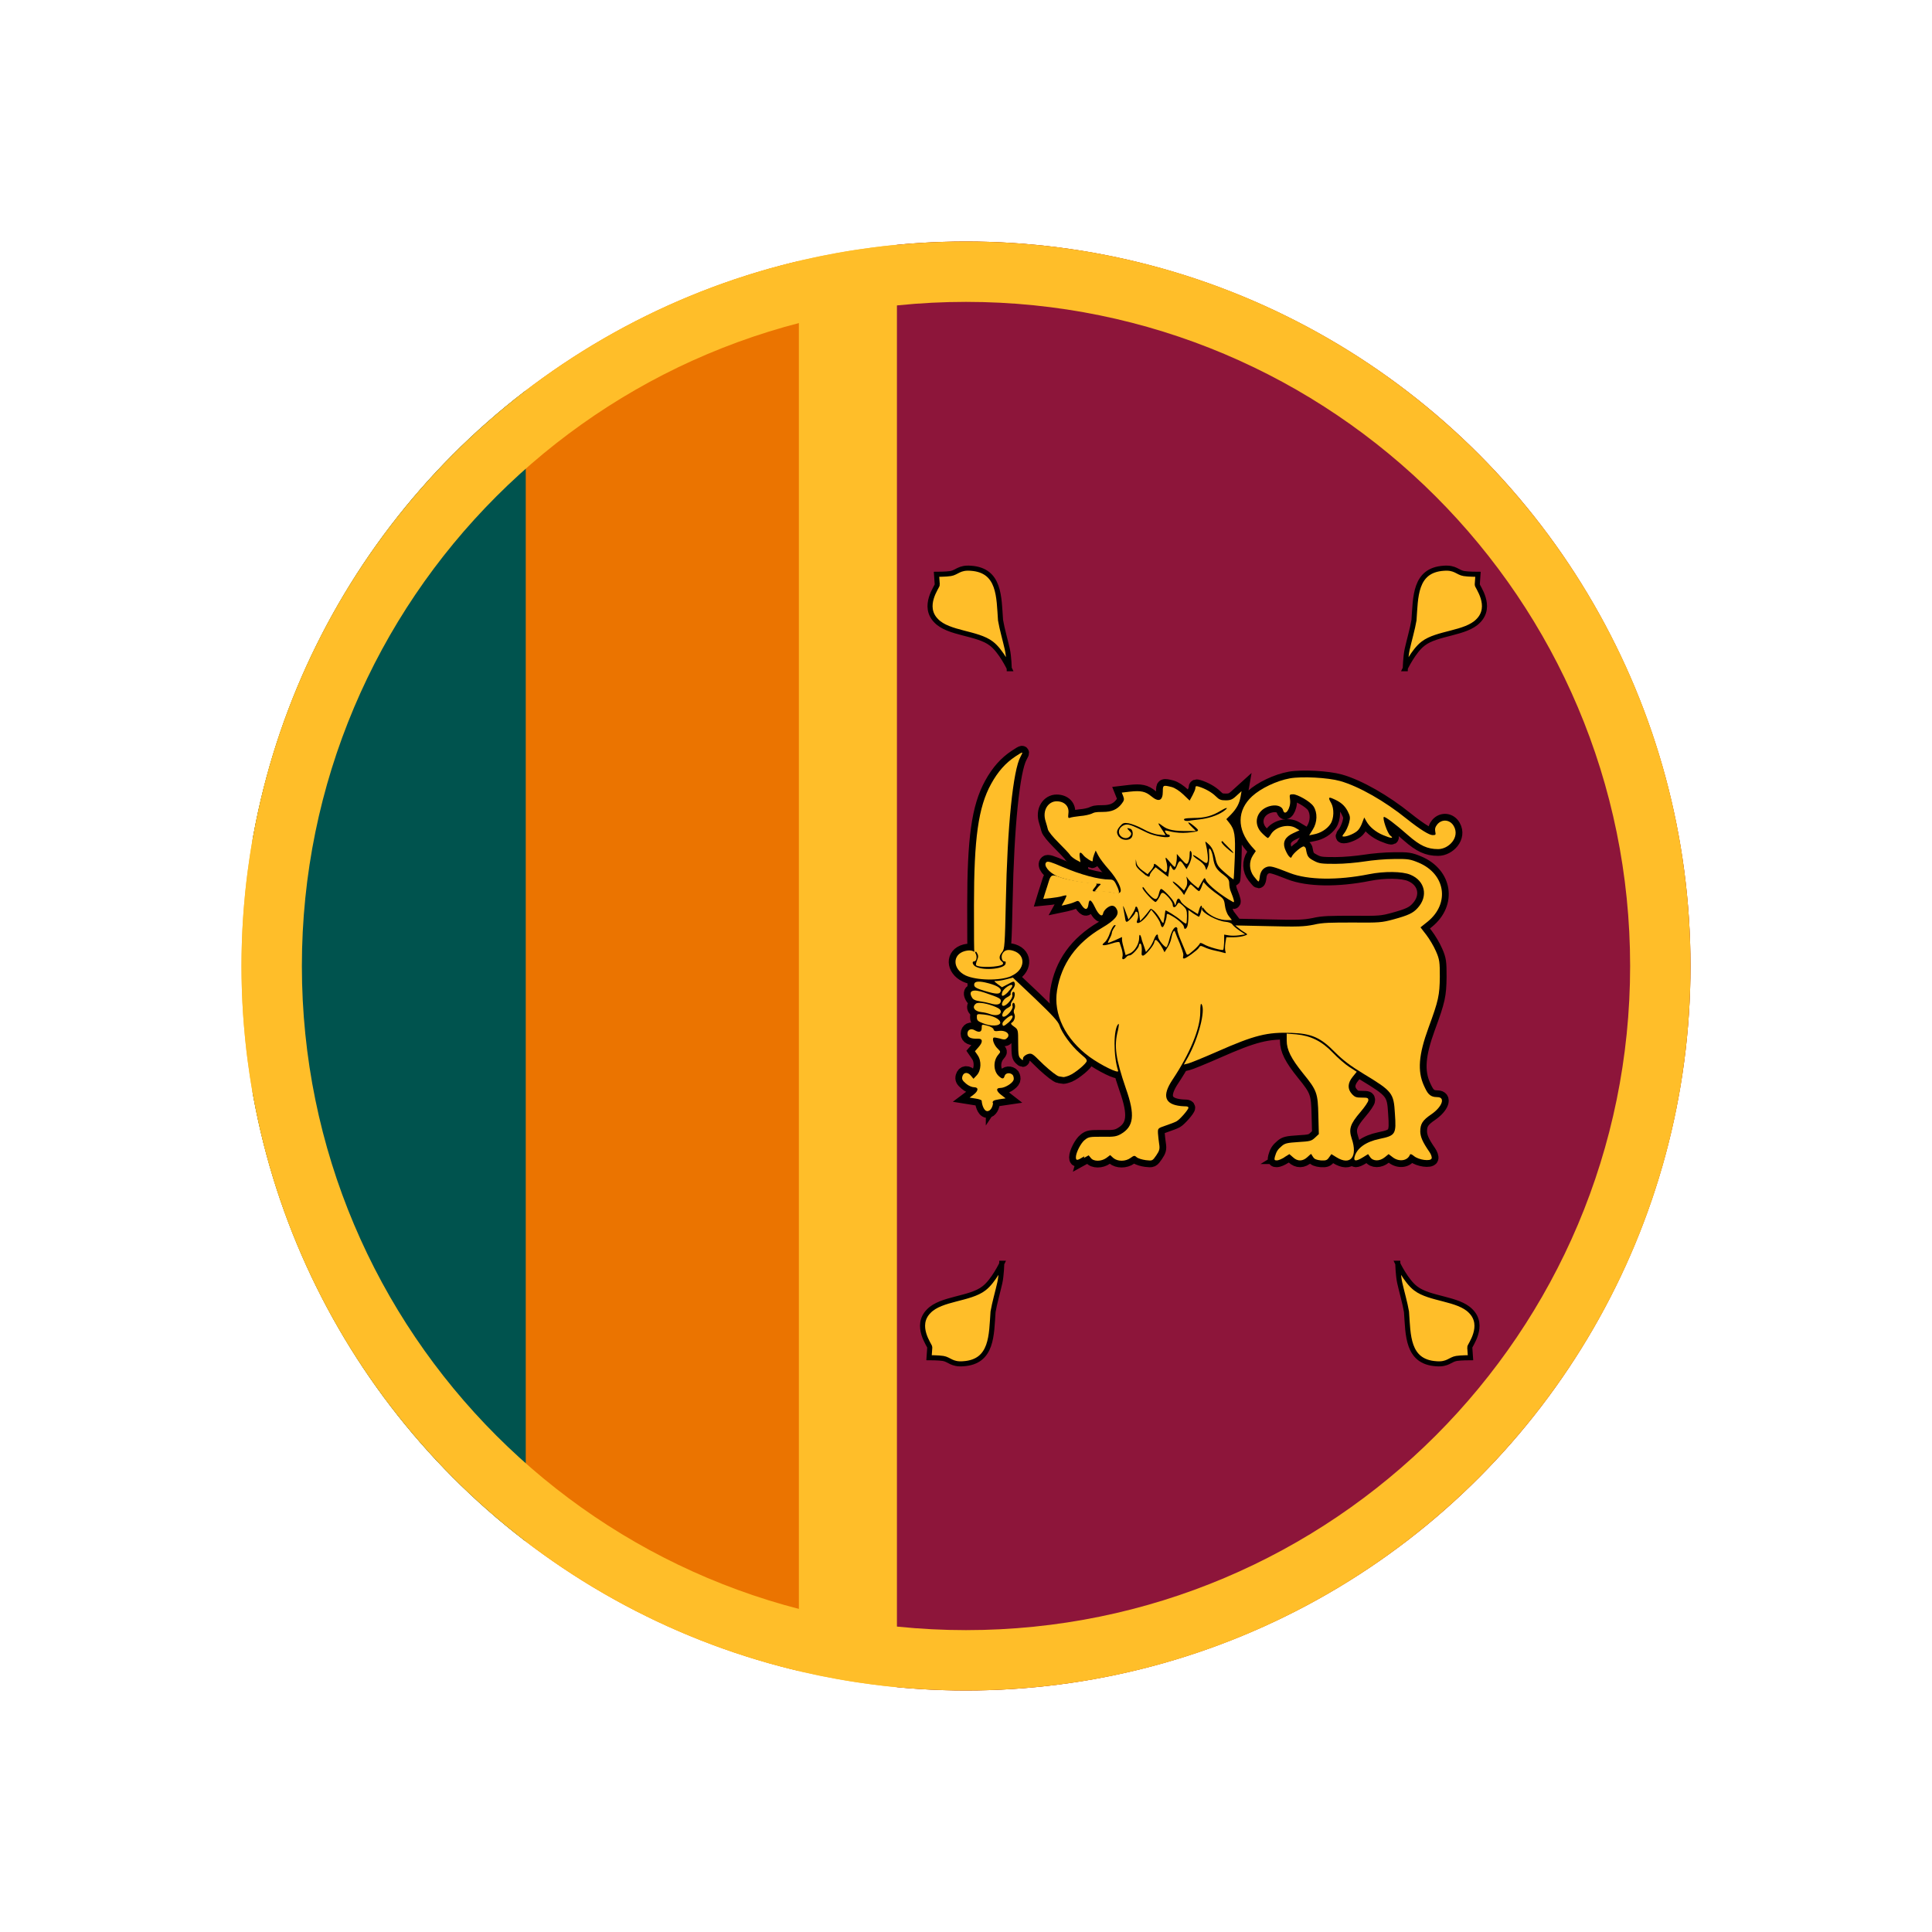
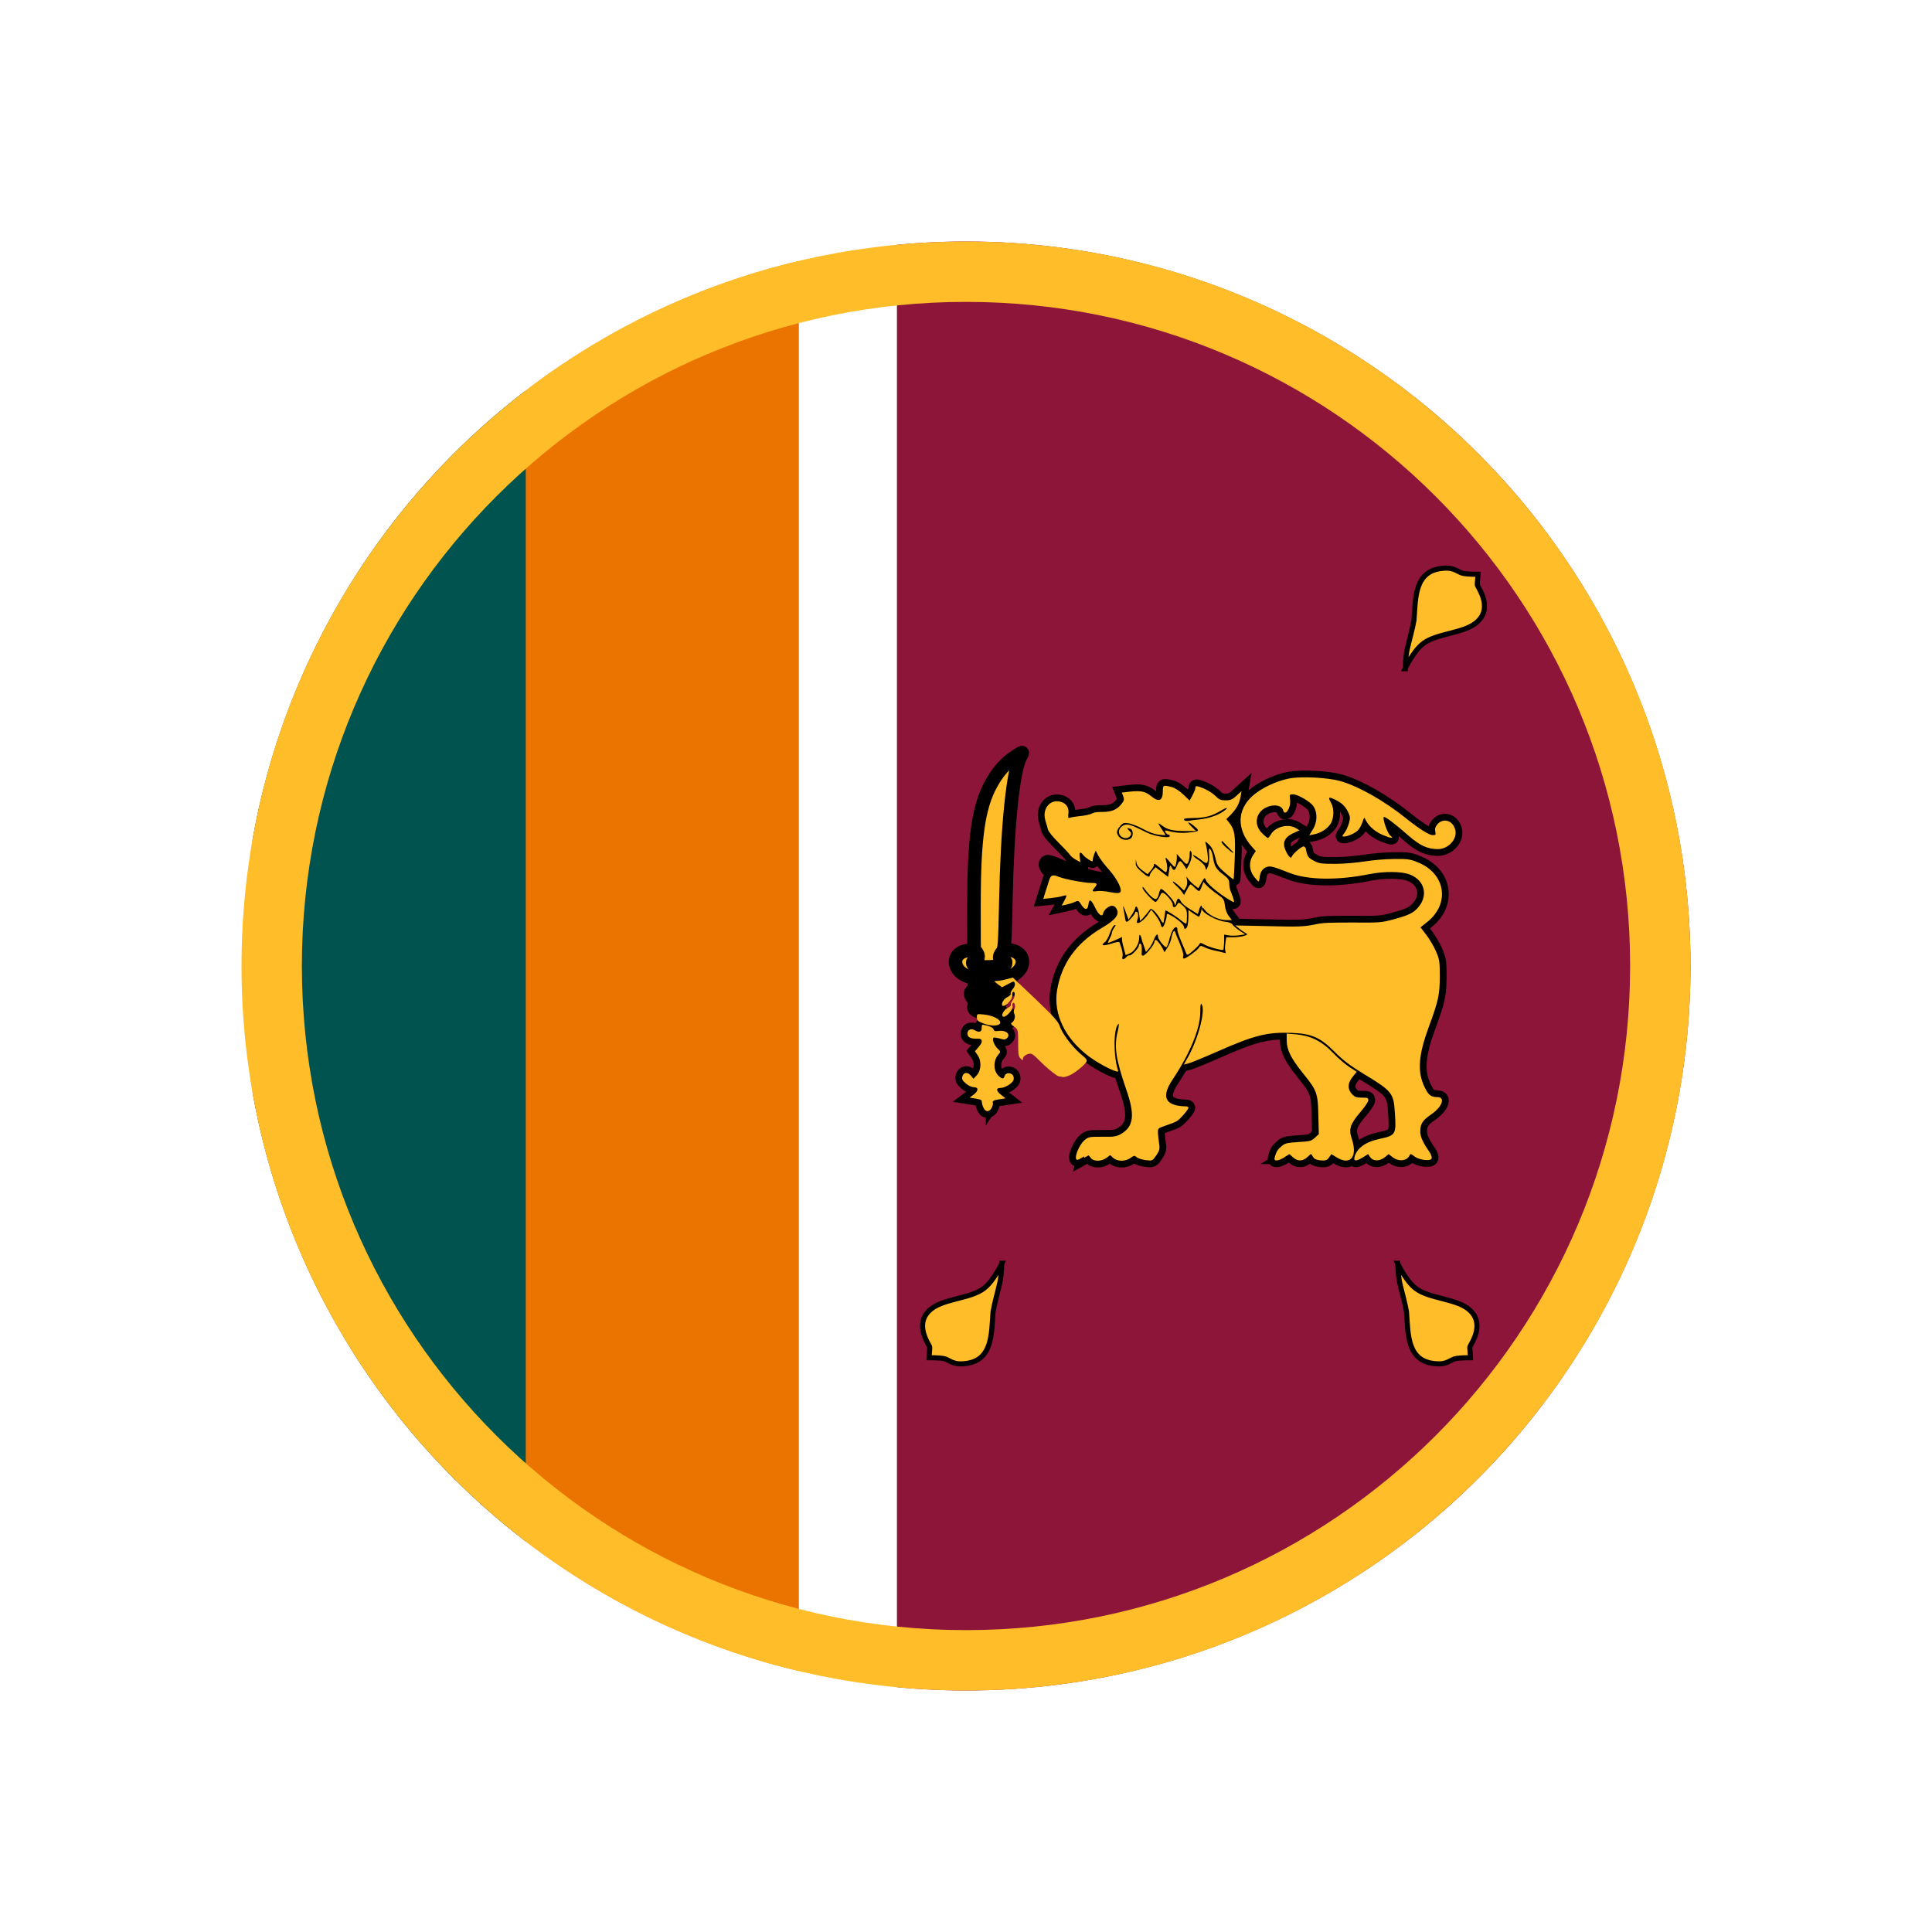
<svg xmlns="http://www.w3.org/2000/svg" viewBox="0 0 800 800" version="1.1" id="Layer_1">
  <defs>
    <style>
      .st0 {
        fill: none;
      }

      .st1, .st2 {
        stroke-width: 5.6px;
      }

      .st1, .st2, .st3 {
        stroke: #000;
      }

      .st4 {
        fill: #eb7400;
      }

      .st5 {
        fill: #00534e;
      }

      .st6, .st2, .st3 {
        fill: #ffbe29;
      }

      .st7 {
        fill: #8d153a;
      }

      .st3 {
        stroke-width: 2.1px;
      }

      .st8 {
        clip-path: url(#clippath);
      }
    </style>
    <clipPath id="clippath">
      <circle r="300" cy="400" cx="400" class="st0" />
    </clipPath>
  </defs>
  <g>
    <g class="st8">
-       <path d="M64-58.7h870.1V1007.9H64V-58.7Z" class="st6" />
      <path d="M104.6,40.9h226.2v867.5H104.6V40.9Z" class="st4" />
      <path d="M104.6,40.9h113.1v867.5h-113.1V40.9Z" class="st5" />
      <path d="M371.4,40.9h522v867.5H371.4V40.9Z" class="st7" />
    </g>
    <path d="M400,100c-165.7,0-300,134.3-300,300s134.3,300,300,300,300-134.3,300-300S565.7,100,400,100ZM400,675c-151.9,0-275-123.1-275-275S248.1,125,400,125s275,123.1,275,275-123.1,275-275,275Z" class="st6" />
  </g>
  <g>
    <g>
      <g id="a">
        <path d="M448.8,479.5l2-1.1.9,1.1c1.1,1.5,4.3,1.5,6.4,0l1.6-1.2,1.3,1.2c1.8,1.5,5,1.5,7.1,0,1.5-1.1,1.7-1.1,2.6-.3.6.5,2.3,1,3.8,1.2,2.7.3,2.7.3,4.3-2,1.3-1.9,1.5-2.7,1.2-4.6-.2-1.2-.4-3.2-.5-4.4-.1-2.2-.1-2.2,3.1-3.3,1.8-.6,3.9-1.4,4.6-1.8,1.3-.7,4.9-4.8,4.9-5.6s-1.4-.5-3.1-.7c-6.8-.7-7.9-4.3-3.5-10.9,7.2-10.8,11.5-21.2,11.5-27.9,0-3,.2-4,.6-3.3,1.6,2.6-1.3,13.8-5.6,21.7l-1.8,3.2,1.7-.4c.9-.2,6.3-2.4,12-4.9,15.6-6.9,20.9-8.2,31-7.8,8.4.3,12,2,18,8.1,3.2,3.2,6.2,5.5,11.8,8.9,11.9,7.2,12.4,7.9,12.9,16.4.6,8.6.3,9.1-6.4,10.5-5.7,1.2-9.3,3.8-10.3,7.4-.5,1.9.6,2,3.5.2l2.1-1.3.9,1.3c1.2,1.7,3.9,1.7,6,0l1.6-1.3,1.7,1.3c2.6,2,6.1,1.5,7.1-1,.2-.5.7-.3,1.7.5,1.9,1.6,6.8,2.3,7.3,1,.2-.5-.2-1.7-.9-2.7-2.9-4.2-3.7-6.2-3.8-8.4,0-3.2.9-4.7,4.6-7.2,4.5-3.1,5.9-7.1,2.5-7.1s-4.2-1.8-5.6-4.8c-2.7-6-2.2-12.7,1.9-23.9,4.2-11.4,4.6-13.5,4.7-21.1,0-6.1-.1-7.2-1.6-10.6-.9-2.1-2.7-5.1-4-6.8l-2.4-3.1,3-2.4c9.2-7.5,7.4-19.7-3.8-24.4-3.4-1.4-4.3-1.6-10.2-1.5-3.6,0-9,.5-12.1,1-3.2.5-8.5,1-12.1,1-5.8,0-6.8-.1-9-1.3-2.3-1.2-2.7-1.8-3.2-4.6,0-.6-.5-1.2-.9-1.3-.8-.2-4.5,2.9-5,4.2-.3.7-.5.6-1.3-.3-.5-.6-1.2-2-1.6-3.1-.9-2.7.2-4.8,3.5-6.3l2.6-1.2-1.5-.9c-3.1-1.9-8.4-.6-10.3,2.5-.5.9-1.1,1.6-1.3,1.6-.2,0-1.2-.8-2.3-1.9-4-3.8-2.6-9.5,2.7-11.2,2.9-.9,5.4-.2,5.9,1.6.8,2.8,3.3-.9,2.9-4.3-.3-2.2-.3-2.3,1.3-2.3s6.9,2.8,8.4,5c1.7,2.6,1.6,6.6-.3,9.6l-1.5,2.4,1.9-.4c2.8-.5,5.5-2.2,6.9-4.3,1.5-2.2,1.6-6.4.3-8.7-1.3-2.2-1.1-2.6.7-1.8,3.1,1.3,4.8,2.7,6.1,5.1,1.1,2.2,1.2,2.7.6,5-.4,1.4-1.2,3.2-1.9,4.1-1,1.3-1.1,1.5-.2,1.5,1.5,0,4.7-1.4,5.8-2.6.6-.6,1.4-2,1.8-3.2l.8-2.1.9,1.6c1.3,2.3,3.8,4.4,6.9,5.7,3.3,1.4,4.7,1.5,3,.2-1.2-.9-3.3-7.1-2.7-7.7.4-.4,4.9,3,10.1,7.6,4.9,4.3,8,5.7,12.4,5.7s9.1-4.9,6.5-9.5c-1.5-2.7-4.8-3.1-6.8-.8-.9,1.1-1.1,1.9-.9,3,.3,1.4.2,1.5-1.1,1.5s-4.9-2.1-10.8-6.8c-8.9-7.2-19.7-13.4-27.5-15.6-5-1.4-15.7-2-20.8-1.1-5.5,1-12,4.1-15.6,7.4-6.3,5.8-6.4,13.6-.3,20.7l1.8,2-1.2,1.8c-1.7,2.6-1.6,6.1.4,8.7.9,1.1,1.7,2.1,1.9,2.1.2,0,.4-.7.5-1.6.2-2.3,1.2-3.8,2.9-4.4,1.5-.5,2.5-.3,9.6,2.5,7.4,2.9,19.7,3.1,32.7.5,6.4-1.3,13.9-1.2,17.2.2,6.1,2.5,7.5,8.9,3,13.8-1.9,2.1-3.8,3-10,4.7-4.8,1.3-5.9,1.4-16.7,1.3-9.2,0-12.6,0-16.3.9-4.1.8-6.6.9-18.6.6l-13.9-.3,1.5,1.2c.8.7,2,1.5,2.7,1.9,1,.6,1,.7-.5,1.2-.9.3-2.9.6-4.5.6h-2.9l-.4,2.4c-.2,1.3-.2,2.8,0,3.4.3.8.2.9-.7.6-.6-.2-2.3-.6-3.7-.9-1.4-.3-3.4-.9-4.3-1.4-1.6-.7-1.7-.7-2.3.3-.5.9-5.3,4.4-6.1,4.4s-.3-.7-.3-1.5c0-.8-.8-3-1.5-4.8-.8-1.8-1.6-3.8-1.8-4.4-.3-.9-.5-1-.9-.3-.3.5-.6,1.7-.8,2.7-.2,1.1-.9,2.8-1.6,3.8l-1.2,1.9-.8-1.6c-.9-1.7-2.3-3.5-2.8-3.5s-.5.6-.7,1.2c-.4,1.4-3.7,5.3-4.6,5.3s-.5-1.1-.5-2.5-.3-2.5-.6-2.5-.6.3-.6.8c0,1-2.9,4.1-3.8,4.1s-1.1.4-1.5.8c-1.1,1.2-1.9,1-1.5-.3.2-.6,0-2-.3-3.1l-.9-2.7c-.1-.4-1.2-.3-3.3.4-3.5,1.1-4.7.9-2.9-.5.7-.5,1.7-2.3,2.2-3.9.6-1.6,1.4-3.1,1.9-3.2.6-.2.6,0-.1,1-.5.7-1,1.7-1,2.1,0,.5-.4,1.5-.9,2.4-.5.9-.8,1.7-.7,1.8.1.1,1.4-.4,3-1.1l2.8-1.3v1.2c0,.6.4,2.3.8,3.7l.7,2.6,1.9-.8c1.9-.9,3.7-3.9,3.7-6.3s.7-1,1,.3c0,.4.5,1.7,1,3.1l.8,2.4,1.3-1.5c.7-.8,1.6-2.5,2-3.6.7-2,1.7-2.9,1.7-1.4s3,4.8,3.5,4.5c.3-.2.8-1.6,1.2-3.2.8-3.3,2.1-5.5,3-5,.3.2.4.5.3.8s.5,2.4,1.5,4.7c1,2.4,2,4.7,2.2,5.3.4.9.7.7,2.8-1.1,1.3-1.1,2.5-2.4,2.7-2.8.2-.6.5-.6,1.8.1,1.7,1.1,7.6,2.7,8,2.3.2-.2.3-1.7.4-3.3v-3c0,0,1.8.3,1.8.3.9.2,2.9.2,4.3,0l2.6-.4-2.4-1.6c-1.3-.9-2.6-2-2.9-2.5-.3-.5-1.5-1-2.8-1.1-3.5-.3-9.8-3.7-9.8-5.3s.9.2,1.9,1.2c2.3,2.1,5.6,3.4,8.4,3.4h2.1l-1.3-1.7c-.8-1-1.4-2.8-1.6-4.4-.3-2.4-.5-2.8-3.1-4.6-1.6-1.1-3.5-2.7-4.3-3.5l-1.5-1.6-.7,1.9c-.4,1.1-.9,1.9-1.1,1.9s-1-.6-1.8-1.4-1.5-1.4-1.7-1.4c-.2,0-.9,1-1.5,2.2l-1.2,2.2-.9-1.3c-.5-.7-1.7-2-2.6-2.8-.9-.8-1.4-1.5-1.1-1.5s1.5.9,2.6,1.9l2,1.9.8-1.4c.5-.8.6-2.1.4-3.1-.3-1.5-.3-1.6.3-.6.4.6,1.5,1.8,2.5,2.6l1.9,1.5,1.3-2.3c1.3-2.3,1.3-2.3,1.9-.9.8,1.8,6.4,6.3,11.2,8.9.7.4.4-1-.9-4.2-.4-.8-.7-2.4-.7-3.4,0-1.5-.4-2.2-2.4-3.7-2.9-2.1-3.8-3.6-4.3-7.1-.2-1.4-.7-2.9-1.1-3.4-.6-.7-.7-.3-.5,2.2.1,1.7-.1,3.9-.5,4.8l-.7,1.6-.5-1.4c-.3-.8-1.6-2.1-2.9-2.9-1.3-.8-2.2-1.7-2.1-1.9.2-.2,1.5.6,3,1.7,2.2,1.7,2.7,1.9,3,1.1.4-.9,0-4.7-.7-7.4-.4-1.3-.3-1.3,1.4.3,1.2,1.2,1.9,2.7,2.5,5.2.7,3.2,1,3.7,4.1,6.4,1.8,1.6,3.4,2.8,3.5,2.7.1-.1.3-4.2.5-9,.3-9.3,0-11.5-2.3-14.4l-1.2-1.5,1.9-1.9c2.4-2.5,3.5-4.6,4-7.4l.4-2.3-2.1,1.9c-1.7,1.6-2.5,1.9-4.5,1.9s-2.7-.3-4.1-1.7c-1.6-1.6-4.4-3.2-7.1-4-1-.3-1.3-.2-1.3.5s-.6,1.9-1.2,3.1l-1.2,2.2-2.6-2.5c-1.6-1.5-3.4-2.7-4.8-3.1-3.6-.9-3.7-.8-3.7,1.8,0,3.9-1.7,4.6-4.8,2-2.4-2-4.3-2.4-8.8-1.9l-3.4.4.6,1.5c.5,1.3.4,1.8-.7,3.2-1.8,2.3-4.1,3.3-7.7,3.3s-3.7.3-4.6.7c-.9.4-3.1.9-4.8,1-1.8.2-3.7.5-4.2.7-.8.3-.9,0-.7-1.8.4-2.9-1.6-5-4.9-5s-6.1,3.6-4.5,8.4c.3.9.7,2.4.9,3.2.2.9,2.1,3.2,4.4,5.5,2.2,2.2,4.3,4.4,4.7,5,.3.6,1.5,1.5,2.5,2.1l1.9,1-.3-2c-.3-2.2.2-2.5,1.4-1,.4.6,1.5,1.4,2.4,2,1.4.8,1.6.9,1.6.1s.3-1.5.6-2.4l.6-1.5,1.1,2.1c.6,1.2,2.6,3.8,4.4,5.8,3.5,4,5.7,8.4,4.6,9.4-.4.4-1.7.4-4.2-.1-1.9-.4-4.4-.6-5.4-.4-2,.3-2.2,0-.9-1.5,1.3-1.6,1.1-1.9-1.5-1.9s-10.5-1.4-13.3-2.5c-2.8-1.1-3.4-.8-4.2,1.8-.4,1.2-1,3.3-1.5,4.7l-.8,2.6,3-.3c1.7-.2,3.8-.5,4.7-.8.9-.3,1.8-.4,1.9-.3.1,0-.3,1.1-.9,2.2l-1.1,2,1.9-.4c1-.2,2.6-.7,3.5-1.1,1.5-.7,1.6-.7,2.8,1.2,1.5,2.3,2.6,2.2,2.9-.2.3-2.5,1.1-2.1,2.7,1.2,1.5,3.2,3.1,4.3,3.4,2.4.1-.6.9-1.7,1.8-2.3,1.8-1.3,3.2-.9,4,1.1.8,2-1,4.2-6.3,7.3-10.7,6.3-16.8,14.9-18.6,25.9-1.6,9.9,3.4,20.1,13.4,27.5,4.8,3.5,12.4,7.2,11.9,5.8-2-6-2-17.5.1-19.4.3-.3.2.9-.2,2.7-1.7,6.5-.9,11.7,3.3,24,3.9,11,3.3,15.8-2.1,18.9-1.8,1-2.9,1.2-7.6,1.1-5.1,0-5.7,0-7.3,1.3-1.6,1.2-3.7,5.3-3.7,7.2s1.2.9,3.5-.4h0Z" class="st2" />
        <path d="M531.8,479.2l2.1-1.3,1.5,1.3c1.9,1.8,4.1,1.7,6-.1.8-.8,1.5-1.4,1.6-1.2,0,.1.4.7.8,1.3.5.8,1.4,1.1,3.1,1.3,2,.1,2.6,0,3.4-1.2l1-1.4,2.1,1.3c5.8,3.6,8.9-.2,6.3-7.8-1.3-3.9-.6-6,3.6-10.9,1.8-2.1,3.3-4.3,3.3-4.9,0-1-.3-1.1-2.7-1.1-2.3,0-2.9-.2-4.1-1.5-1.9-2.1-1.8-4.5.3-7.1l1.7-2.1-3.1-2c-1.7-1.1-4.8-3.8-6.8-5.9-4.6-4.8-9.1-7-15.1-7.6l-4-.3v2.9c0,3.8,1.8,7.4,6.8,13.6,5.7,7,6.1,8.1,6.3,17.3l.2,7.8-1.6,1.5c-1.5,1.4-2.1,1.5-6.9,1.8-4.6.3-5.5.5-6.8,1.6-1.8,1.5-2.3,2.4-2.9,4.5-.3,1.2-.2,1.5.7,1.5s2.1-.6,3.3-1.3h0ZM411,456.8c0-1,.4-1.2,2.7-1.6l2.7-.4-1.8-1.4c-2.1-1.6-2.3-2.9-.4-2.9,1.9,0,5-1.9,5.5-3.3.2-.6,0-1.5-.3-2-1-1.2-3-1-3.4.3-.4,1.4-1,1.4-2.5,0-2.2-2.1-2.3-6.3-.1-8.8,1-1.2,1-1.2-.3-2.5-1.4-1.3-2.4-3.9-1.7-4.5.2-.2,1.3,0,2.5.3,1.6.5,2.3.6,2.9,0,2-1.6-.2-3.6-3.4-3.1-1.3.2-1.9,0-2-.7-.1-.5-1.3-1.2-2.6-1.5-2.3-.6-2.3-.6-2.3,1s-1,2-2.9.9c-1.5-.9-3-.2-3,1.4s1.5,2.2,4.3,2.1c2.1-.1,2.2,1.4.2,3.6l-1.4,1.6,1.1,1.6c1.7,2.4,1.5,6.3-.3,8.3l-1.4,1.5-1-1.2c-1.3-1.7-3.1-1.6-3.6.2-.3,1.2,0,1.7,1.5,3,1,.9,2.5,1.5,3.3,1.5,2,0,1.9,1.5-.2,3.1l-1.6,1.2,2.5.4c1.4.2,2.5.6,2.5.9,0,1,.7,4.2,2.3,4.3,1.5,0,2.4-2.1,2.4-3.6h0Z" class="st2" />
-         <path d="M442.8,445.3c2.3-.9,7.2-5,7.2-6s-1.4-1.8-3-3.3c-3.5-3.1-7.3-8.3-8.3-11.4-.5-1.6-3-4.3-10-11l-9.3-8.8-2.7.7c-1.5.4-3.3.7-4,.7-1.3,0-1.2,0,.4,1.3l1.8,1.3,2.5-1.3c2.4-1.3,2.5-1.3,2.8-.3.2.6-.2,1.7-.9,2.4-.6.8-1,1.6-.8,1.9.2.3-.4.9-1.4,1.4-1.8.8-3,3.6-1.6,3.6s4-3.3,3.7-4.4c-.2-.6,0-1.2.2-1.3,1.1-.6,1,2,0,3.3-.6.8-1,1.6-.8,1.9.2.3-.4.9-1.4,1.4-1.7.8-3,3.6-1.6,3.6s4-3.2,3.7-4.3c-.2-.6-.1-1.2.2-1.4.7-.4,1.1,1.6.5,2.6-.3.5-.3,1.3,0,1.9.6,1.1,0,3.1-1.1,3.7-.5.3-.2.8,1,1.6,1.7,1.2,1.7,1.4,1.7,6.7s.2,5.7,1,6.5c1,.9,1,.9,1,0s1.7-2,3-2,2.9,2.1,5.6,4.6c2.7,2.5,5.5,4.7,6.3,4.8.8.1,1.6.3,1.9.3s1.5-.3,2.7-.8h0ZM414.2,423.5c0-1.5-3.1-3-6.7-3.4-3-.3-3-.3-3,1.1s.5,1.7,2.5,2.5c3.3,1.4,7.2,1.2,7.2-.3Z" class="st2" />
        <path d="M417.6,423.4c1.5-1.3,2.2-2.9,1.3-2.9s-3.8,2.4-3.8,3.3c0,1.4.5,1.3,2.5-.4ZM414.4,419.1c.1-.8-.4-1.4-2-2.1-3.4-1.5-7.4-2.2-8.3-1.4-1.8,1.4-.6,3.2,2.3,3.5,1.2.1,2.7.5,3.5.8,2.2.8,4.3.5,4.5-.8ZM414.4,414.7c.2-1.2-.6-1.6-6.8-3.7-4.7-1.6-6.7-.8-5.2,1.9.5,1,1.4,1.4,3.3,1.7,1.5.2,3.4.6,4.4.9,2.6.8,4.1.5,4.3-.8h0ZM417.5,410.6c.9-.9,1.7-2,1.7-2.4,0-1.3-3.7,1-4.2,2.7-.6,2,.4,1.9,2.5-.2ZM414.4,410.3c.2-1.3-2.1-2.5-6.5-3.5-3.3-.7-4.7-.3-4.5,1.2.1.8,1.2,1.4,4.3,2.3,5,1.5,6.4,1.5,6.7,0h0ZM418.8,404.1c5.7-2.5,6.2-8.7.8-10.4-2.2-.7-3.7-.3-4.5,1.2-.7,1.1-.2,3.2.7,3.2s.6.4.6.8c0,2.2-8.7,3.2-12.3,1.4-1.3-.6-1.8-2.2-.8-2.2s1.3-1.6.9-2.8c-.5-1.6-2.2-2.1-4.6-1.5-5.4,1.4-5.2,7.5.2,10.1,4.5,2.1,14.3,2.3,18.9.3h0Z" class="st2" />
        <path d="M415.2,399.3c.3-.3.2-.8-.4-1.2-1.2-.9-1.2-2.3.2-3.9,1-1.2,1.1-3,1.5-21,.6-31,3-54.4,6.1-59.9,1.2-2.2,1.1-2.2-2.1-.1-4.1,2.7-7.3,6.3-10.1,11.4-5.3,9.6-7.1,22.6-7.1,50.3s.1,17.8,1,19.3c.9,1.4.9,1.9.3,3.4-.4,1-.6,1.9-.4,2.1,1.2,1.1,9.7.8,11-.4h0ZM463.3,369.7c.2-.3-.2-1.6-.9-3-1-2.2-1.5-2.5-2.9-2.5-4.6,0-12-2-19.7-5.3-4.4-1.9-5.9-2.4-6.5-1.9-1.4,1.2.9,4.2,4.4,5.8,3.1,1.4,11.7,3.1,15.6,3.1s2.3.1,1,1.9l-1,1.3h2.6c1.4.1,3.4.3,4.4.5,2.5.6,2.6.6,2.9,0h0Z" class="st2" />
        <path d="M490.2,383.7c0-.8-2.4-3-4.9-4.4-1.9-1.1-2.2-1.1-2.2-.2,0,1.4-1.2,4.8-1.7,4.8s-.7-.7-.9-1.5c-.2-.8-1.2-2.4-2.1-3.6l-1.7-2.1-1.3,1.9c-1.2,1.8-3.3,3.6-4.2,3.6s-.3-1,0-2.1c.2-1.3,0-2.3-.4-2.5-.4-.2-.7-.1-.7.2,0,.7-2.9,3.9-3.5,3.9s-.6-.9-.8-2c-.2-1.1-.5-2.9-.7-4-.2-1.1.2-.3.9,1.6l1.3,3.5,1.4-2.1c.8-1.2,1.4-2.5,1.4-2.8,0-.4.3-.6.6-.4.3.2.8,1.6,1,3.1l.4,2.8,1.5-1.6c.8-.9,1.8-2.1,2.2-2.7.7-1,.7-1,2,0,.7.6,1.8,2,2.5,3.2.6,1.2,1.2,2,1.4,1.9.1-.1.3-1.3.5-2.6s.3-2.5.4-2.6c0-.3,4.6,2.5,6.3,4,1.1.9,2.1,1.6,2.3,1.4.2-.2.3-1.5.3-3.1,0-2.4-.3-3-1.7-4.3-1.7-1.5-1.8-1.5-2.4-.4-.8,1.4-1.8,1.4-1.8,0s-3.2-4.9-4.1-4.9-.9.9-1.5,1.9c-.6,1.1-1.3,1.9-1.5,1.9-.8,0-5.4-5-5.4-5.8,0-.7.3-.5,1.1.7.6.9,1.8,2.2,2.7,3,1.8,1.5,2.4,1.1,3.1-1.8.2-.8.5-1.5.8-1.5.8,0,4.7,4.1,5.3,5.5l.6,1.4.4-1.5c.5-1.8,1.1-1.9,1.9-.2.3.7,2.1,2.2,3.8,3.2l3.2,2,.6-2c.3-1.1.8-1.7,1-1.4.3.5-.5,3.8-1.1,4.5,0,.1-1.1-.5-2.3-1.3l-2.1-1.5v2.7c0,1.5-.2,3.2-.4,3.9-.4,1.3-1.4,1.7-1.4.5h0ZM474.5,362.5c-3.8-3.1-4.3-3.8-4.2-5.2v-1.5c0,0,.3,1.5.3,1.5.1.9,1.1,2.2,2.4,3.1l2.2,1.6,1.3-1.5c.7-.8,1.3-1.8,1.3-2.2,0-1,.2-.9,2.8,1.3,2.3,1.9,2.3,1.9,2.6.7.2-.7.1-2-.1-2.9-.7-2.5-.6-2.8.5-1.4.6.7,1.5,1.8,2,2.3.9.9,1,.9,1.3-.3.2-.7.4-2,.4-2.8v-1.6s2,2.3,2,2.3c1.9,2.1,2.1,2.2,2.7,1.2.3-.6.6-2,.6-3.2,0-1.5.2-1.9.6-1.3.6.9.2,3.5-1,5.7l-.9,1.6-1.1-1.7c-1.4-2.2-1.9-2.1-2.8.2-.9,2.2-1.4,2.4-2.3.7-.5-1.1-.7-1-1,1.4l-.4,2.6-2.6-2-2.6-2-1.2,1.3c-.6.7-1.2,1.6-1.2,2,0,.8-.6.8-1.6,0h0ZM507.9,351.1c-1.4-1.2-2.3-2.4-2.1-2.6.2-.2.5-.3.5-.1,0,.1,1.2,1.3,2.5,2.6,3,2.9,2.4,3-.9.1h0ZM463.4,346.6c-1.2-1.6-1.2-2.7.4-4.5,1.1-1.3,1.6-1.5,3.5-1.2,1.2.2,3.9,1.2,5.9,2.3,2.3,1.3,4.7,2.2,6.5,2.4,1.6.2,2.9.3,2.9.2s-.7-1.2-1.5-2.4c-1.9-2.8-1.9-3.1.3-1.4,2.2,1.7,4.9,2.2,10.9,2.1h2.9c0,0-1.7-1.7-1.7-1.7-2.4-2.3-1.6-2.5,1-.3,2.5,2.1,2.3,2.2-2.9,2.7-2.2.2-4.6,0-6.5-.4-2.9-.7-3-.7-2.5.2.3.6.8,1,1.2,1s.6.3.6.6c0,1.1-6.3.1-9.4-1.4-6.9-3.4-7.8-3.7-9.4-3.2-.9.3-1.8,1.1-2.1,1.9-1.1,2.8,3,4.9,4.6,2.5.5-.7.4-1.2-.5-2-1.2-1.2-1-1.3.5-.8,1.1.4,1.3,3,.2,3.9-1.2,1.1-3.9.8-4.9-.6h0Z" class="st1" />
        <path d="M490.6,339.8c-.9-.8-.2-1,3.7-1.1,4.8,0,7.7-.9,11.2-3,2.8-1.7,3.5-1.4.9.4-2.4,1.6-6.1,2.8-9.7,3.2-1.7.2-3.7.4-4.4.6-.7.1-1.4,0-1.6-.1h0Z" class="st1" />
      </g>
      <g data-name="a" id="a1">
        <path d="M448.8,479.5l2-1.1.9,1.1c1.1,1.5,4.3,1.5,6.4,0l1.6-1.2,1.3,1.2c1.8,1.5,5,1.5,7.1,0,1.5-1.1,1.7-1.1,2.6-.3.6.5,2.3,1,3.8,1.2,2.7.3,2.7.3,4.3-2,1.3-1.9,1.5-2.7,1.2-4.6-.2-1.2-.4-3.2-.5-4.4-.1-2.2-.1-2.2,3.1-3.3,1.8-.6,3.9-1.4,4.6-1.8,1.3-.7,4.9-4.8,4.9-5.6s-1.4-.5-3.1-.7c-6.8-.7-7.9-4.3-3.5-10.9,7.2-10.8,11.5-21.2,11.5-27.9,0-3,.2-4,.6-3.3,1.6,2.6-1.3,13.8-5.6,21.7l-1.8,3.2,1.7-.4c.9-.2,6.3-2.4,12-4.9,15.6-6.9,20.9-8.2,31-7.8,8.4.3,12,2,18,8.1,3.2,3.2,6.2,5.5,11.8,8.9,11.9,7.2,12.4,7.9,12.9,16.4.6,8.6.3,9.1-6.4,10.5-5.7,1.2-9.3,3.8-10.3,7.4-.5,1.9.6,2,3.5.2l2.1-1.3.9,1.3c1.2,1.7,3.9,1.7,6,0l1.6-1.3,1.7,1.3c2.6,2,6.1,1.5,7.1-1,.2-.5.7-.3,1.7.5,1.9,1.6,6.8,2.3,7.3,1,.2-.5-.2-1.7-.9-2.7-2.9-4.2-3.7-6.2-3.8-8.4,0-3.2.9-4.7,4.6-7.2,4.5-3.1,5.9-7.1,2.5-7.1s-4.2-1.8-5.6-4.8c-2.7-6-2.2-12.7,1.9-23.9,4.2-11.4,4.6-13.5,4.7-21.1,0-6.1-.1-7.2-1.6-10.6-.9-2.1-2.7-5.1-4-6.8l-2.4-3.1,3-2.4c9.2-7.5,7.4-19.7-3.8-24.4-3.4-1.4-4.3-1.6-10.2-1.5-3.6,0-9,.5-12.1,1-3.2.5-8.5,1-12.1,1-5.8,0-6.8-.1-9-1.3-2.3-1.2-2.7-1.8-3.2-4.6,0-.6-.5-1.2-.9-1.3-.8-.2-4.5,2.9-5,4.2-.3.7-.5.6-1.3-.3-.5-.6-1.2-2-1.6-3.1-.9-2.7.2-4.8,3.5-6.3l2.6-1.2-1.5-.9c-3.1-1.9-8.4-.6-10.3,2.5-.5.9-1.1,1.6-1.3,1.6-.2,0-1.2-.8-2.3-1.9-4-3.8-2.6-9.5,2.7-11.2,2.9-.9,5.4-.2,5.9,1.6.8,2.8,3.3-.9,2.9-4.3-.3-2.2-.3-2.3,1.3-2.3s6.9,2.8,8.4,5c1.7,2.6,1.6,6.6-.3,9.6l-1.5,2.4,1.9-.4c2.8-.5,5.5-2.2,6.9-4.3,1.5-2.2,1.6-6.4.3-8.7-1.3-2.2-1.1-2.6.7-1.8,3.1,1.3,4.8,2.7,6.1,5.1,1.1,2.2,1.2,2.7.6,5-.4,1.4-1.2,3.2-1.9,4.1-1,1.3-1.1,1.5-.2,1.5,1.5,0,4.7-1.4,5.8-2.6.6-.6,1.4-2,1.8-3.2l.8-2.1.9,1.6c1.3,2.3,3.8,4.4,6.9,5.7,3.3,1.4,4.7,1.5,3,.2-1.2-.9-3.3-7.1-2.7-7.7.4-.4,4.9,3,10.1,7.6,4.9,4.3,8,5.7,12.4,5.7s9.1-4.9,6.5-9.5c-1.5-2.7-4.8-3.1-6.8-.8-.9,1.1-1.1,1.9-.9,3,.3,1.4.2,1.5-1.1,1.5s-4.9-2.1-10.8-6.8c-8.9-7.2-19.7-13.4-27.5-15.6-5-1.4-15.7-2-20.8-1.1-5.5,1-12,4.1-15.6,7.4-6.3,5.8-6.4,13.6-.3,20.7l1.8,2-1.2,1.8c-1.7,2.6-1.6,6.1.4,8.7.9,1.1,1.7,2.1,1.9,2.1.2,0,.4-.7.5-1.6.2-2.3,1.2-3.8,2.9-4.4,1.5-.5,2.5-.3,9.6,2.5,7.4,2.9,19.7,3.1,32.7.5,6.4-1.3,13.9-1.2,17.2.2,6.1,2.5,7.5,8.9,3,13.8-1.9,2.1-3.8,3-10,4.7-4.8,1.3-5.9,1.4-16.7,1.3-9.2,0-12.6,0-16.3.9-4.1.8-6.6.9-18.6.6l-13.9-.3,1.5,1.2c.8.7,2,1.5,2.7,1.9,1,.6,1,.7-.5,1.2-.9.3-2.9.6-4.5.6h-2.9l-.4,2.4c-.2,1.3-.2,2.8,0,3.4.3.8.2.9-.7.6-.6-.2-2.3-.6-3.7-.9-1.4-.3-3.4-.9-4.3-1.4-1.6-.7-1.7-.7-2.3.3-.5.9-5.3,4.4-6.1,4.4s-.3-.7-.3-1.5c0-.8-.8-3-1.5-4.8-.8-1.8-1.6-3.8-1.8-4.4-.3-.9-.5-1-.9-.3-.3.5-.6,1.7-.8,2.7-.2,1.1-.9,2.8-1.6,3.8l-1.2,1.9-.8-1.6c-.9-1.7-2.3-3.5-2.8-3.5s-.5.6-.7,1.2c-.4,1.4-3.7,5.3-4.6,5.3s-.5-1.1-.5-2.5-.3-2.5-.6-2.5-.6.3-.6.8c0,1-2.9,4.1-3.8,4.1s-1.1.4-1.5.8c-1.1,1.2-1.9,1-1.5-.3.2-.6,0-2-.3-3.1l-.9-2.7c-.1-.4-1.2-.3-3.3.4-3.5,1.1-4.7.9-2.9-.5.7-.5,1.7-2.3,2.2-3.9.6-1.6,1.4-3.1,1.9-3.2.6-.2.6,0-.1,1-.5.7-1,1.7-1,2.1,0,.5-.4,1.5-.9,2.4-.5.9-.8,1.7-.7,1.8.1.1,1.4-.4,3-1.1l2.8-1.3v1.2c0,.6.4,2.3.8,3.7l.7,2.6,1.9-.8c1.9-.9,3.7-3.9,3.7-6.3s.7-1,1,.3c0,.4.5,1.7,1,3.1l.8,2.4,1.3-1.5c.7-.8,1.6-2.5,2-3.6.7-2,1.7-2.9,1.7-1.4s3,4.8,3.5,4.5c.3-.2.8-1.6,1.2-3.2.8-3.3,2.1-5.5,3-5,.3.2.4.5.3.8s.5,2.4,1.5,4.7c1,2.4,2,4.7,2.2,5.3.4.9.7.7,2.8-1.1,1.3-1.1,2.5-2.4,2.7-2.8.2-.6.5-.6,1.8.1,1.7,1.1,7.6,2.7,8,2.3.2-.2.3-1.7.4-3.3v-3c0,0,1.8.3,1.8.3.9.2,2.9.2,4.3,0l2.6-.4-2.4-1.6c-1.3-.9-2.6-2-2.9-2.5-.3-.5-1.5-1-2.8-1.1-3.5-.3-9.8-3.7-9.8-5.3s.9.2,1.9,1.2c2.3,2.1,5.6,3.4,8.4,3.4h2.1l-1.3-1.7c-.8-1-1.4-2.8-1.6-4.4-.3-2.4-.5-2.8-3.1-4.6-1.6-1.1-3.5-2.7-4.3-3.5l-1.5-1.6-.7,1.9c-.4,1.1-.9,1.9-1.1,1.9s-1-.6-1.8-1.4-1.5-1.4-1.7-1.4c-.2,0-.9,1-1.5,2.2l-1.2,2.2-.9-1.3c-.5-.7-1.7-2-2.6-2.8-.9-.8-1.4-1.5-1.1-1.5s1.5.9,2.6,1.9l2,1.9.8-1.4c.5-.8.6-2.1.4-3.1-.3-1.5-.3-1.6.3-.6.4.6,1.5,1.8,2.5,2.6l1.9,1.5,1.3-2.3c1.3-2.3,1.3-2.3,1.9-.9.8,1.8,6.4,6.3,11.2,8.9.7.4.4-1-.9-4.2-.4-.8-.7-2.4-.7-3.4,0-1.5-.4-2.2-2.4-3.7-2.9-2.1-3.8-3.6-4.3-7.1-.2-1.4-.7-2.9-1.1-3.4-.6-.7-.7-.3-.5,2.2.1,1.7-.1,3.9-.5,4.8l-.7,1.6-.5-1.4c-.3-.8-1.6-2.1-2.9-2.9-1.3-.8-2.2-1.7-2.1-1.9.2-.2,1.5.6,3,1.7,2.2,1.7,2.7,1.9,3,1.1.4-.9,0-4.7-.7-7.4-.4-1.3-.3-1.3,1.4.3,1.2,1.2,1.9,2.7,2.5,5.2.7,3.2,1,3.7,4.1,6.4,1.8,1.6,3.4,2.8,3.5,2.7.1-.1.3-4.2.5-9,.3-9.3,0-11.5-2.3-14.4l-1.2-1.5,1.9-1.9c2.4-2.5,3.5-4.6,4-7.4l.4-2.3-2.1,1.9c-1.7,1.6-2.5,1.9-4.5,1.9s-2.7-.3-4.1-1.7c-1.6-1.6-4.4-3.2-7.1-4-1-.3-1.3-.2-1.3.5s-.6,1.9-1.2,3.1l-1.2,2.2-2.6-2.5c-1.6-1.5-3.4-2.7-4.8-3.1-3.6-.9-3.7-.8-3.7,1.8,0,3.9-1.7,4.6-4.8,2-2.4-2-4.3-2.4-8.8-1.9l-3.4.4.6,1.5c.5,1.3.4,1.8-.7,3.2-1.8,2.3-4.1,3.3-7.7,3.3s-3.7.3-4.6.7c-.9.4-3.1.9-4.8,1-1.8.2-3.7.5-4.2.7-.8.3-.9,0-.7-1.8.4-2.9-1.6-5-4.9-5s-6.1,3.6-4.5,8.4c.3.9.7,2.4.9,3.2.2.9,2.1,3.2,4.4,5.5,2.2,2.2,4.3,4.4,4.7,5,.3.6,1.5,1.5,2.5,2.1l1.9,1-.3-2c-.3-2.2.2-2.5,1.4-1,.4.6,1.5,1.4,2.4,2,1.4.8,1.6.9,1.6.1s.3-1.5.6-2.4l.6-1.5,1.1,2.1c.6,1.2,2.6,3.8,4.4,5.8,3.5,4,5.7,8.4,4.6,9.4-.4.4-1.7.4-4.2-.1-1.9-.4-4.4-.6-5.4-.4-2,.3-2.2,0-.9-1.5,1.3-1.6,1.1-1.9-1.5-1.9s-10.5-1.4-13.3-2.5c-2.8-1.1-3.4-.8-4.2,1.8-.4,1.2-1,3.3-1.5,4.7l-.8,2.6,3-.3c1.7-.2,3.8-.5,4.7-.8.9-.3,1.8-.4,1.9-.3.1,0-.3,1.1-.9,2.2l-1.1,2,1.9-.4c1-.2,2.6-.7,3.5-1.1,1.5-.7,1.6-.7,2.8,1.2,1.5,2.3,2.6,2.2,2.9-.2.3-2.5,1.1-2.1,2.7,1.2,1.5,3.2,3.1,4.3,3.4,2.4.1-.6.9-1.7,1.8-2.3,1.8-1.3,3.2-.9,4,1.1.8,2-1,4.2-6.3,7.3-10.7,6.3-16.8,14.9-18.6,25.9-1.6,9.9,3.4,20.1,13.4,27.5,4.8,3.5,12.4,7.2,11.9,5.8-2-6-2-17.5.1-19.4.3-.3.2.9-.2,2.7-1.7,6.5-.9,11.7,3.3,24,3.9,11,3.3,15.8-2.1,18.9-1.8,1-2.9,1.2-7.6,1.1-5.1,0-5.7,0-7.3,1.3-1.6,1.2-3.7,5.3-3.7,7.2s1.2.9,3.5-.4h0Z" class="st6" />
        <path d="M531.8,479.2l2.1-1.3,1.5,1.3c1.9,1.8,4.1,1.7,6-.1.8-.8,1.5-1.4,1.6-1.2,0,.1.4.7.8,1.3.5.8,1.4,1.1,3.1,1.3,2,.1,2.6,0,3.4-1.2l1-1.4,2.1,1.3c5.8,3.6,8.9-.2,6.3-7.8-1.3-3.9-.6-6,3.6-10.9,1.8-2.1,3.3-4.3,3.3-4.9,0-1-.3-1.1-2.7-1.1-2.3,0-2.9-.2-4.1-1.5-1.9-2.1-1.8-4.5.3-7.1l1.7-2.1-3.1-2c-1.7-1.1-4.8-3.8-6.8-5.9-4.6-4.8-9.1-7-15.1-7.6l-4-.3v2.9c0,3.8,1.8,7.4,6.8,13.6,5.7,7,6.1,8.1,6.3,17.3l.2,7.8-1.6,1.5c-1.5,1.4-2.1,1.5-6.9,1.8-4.6.3-5.5.5-6.8,1.6-1.8,1.5-2.3,2.4-2.9,4.5-.3,1.2-.2,1.5.7,1.5s2.1-.6,3.3-1.3h0ZM411,456.8c0-1,.4-1.2,2.7-1.6l2.7-.4-1.8-1.4c-2.1-1.6-2.3-2.9-.4-2.9,1.9,0,5-1.9,5.5-3.3.2-.6,0-1.5-.3-2-1-1.2-3-1-3.4.3-.4,1.4-1,1.4-2.5,0-2.2-2.1-2.3-6.3-.1-8.8,1-1.2,1-1.2-.3-2.5-1.4-1.3-2.4-3.9-1.7-4.5.2-.2,1.3,0,2.5.3,1.6.5,2.3.6,2.9,0,2-1.6-.2-3.6-3.4-3.1-1.3.2-1.9,0-2-.7-.1-.5-1.3-1.2-2.6-1.5-2.3-.6-2.3-.6-2.3,1s-1,2-2.9.9c-1.5-.9-3-.2-3,1.4s1.5,2.2,4.3,2.1c2.1-.1,2.2,1.4.2,3.6l-1.4,1.6,1.1,1.6c1.7,2.4,1.5,6.3-.3,8.3l-1.4,1.5-1-1.2c-1.3-1.7-3.1-1.6-3.6.2-.3,1.2,0,1.7,1.5,3,1,.9,2.5,1.5,3.3,1.5,2,0,1.9,1.5-.2,3.1l-1.6,1.2,2.5.4c1.4.2,2.5.6,2.5.9,0,1,.7,4.2,2.3,4.3,1.5,0,2.4-2.1,2.4-3.6h0Z" class="st6" />
        <path d="M442.8,445.3c2.3-.9,7.2-5,7.2-6s-1.4-1.8-3-3.3c-3.5-3.1-7.3-8.3-8.3-11.4-.5-1.6-3-4.3-10-11l-9.3-8.8-2.7.7c-1.5.4-3.3.7-4,.7-1.3,0-1.2,0,.4,1.3l1.8,1.3,2.5-1.3c2.4-1.3,2.5-1.3,2.8-.3.2.6-.2,1.7-.9,2.4-.6.8-1,1.6-.8,1.9.2.3-.4.9-1.4,1.4-1.8.8-3,3.6-1.6,3.6s4-3.3,3.7-4.4c-.2-.6,0-1.2.2-1.3,1.1-.6,1,2,0,3.3-.6.8-1,1.6-.8,1.9.2.3-.4.9-1.4,1.4-1.7.8-3,3.6-1.6,3.6s4-3.2,3.7-4.3c-.2-.6-.1-1.2.2-1.4.7-.4,1.1,1.6.5,2.6-.3.5-.3,1.3,0,1.9.6,1.1,0,3.1-1.1,3.7-.5.3-.2.8,1,1.6,1.7,1.2,1.7,1.4,1.7,6.7s.2,5.7,1,6.5c1,.9,1,.9,1,0s1.7-2,3-2,2.9,2.1,5.6,4.6c2.7,2.5,5.5,4.7,6.3,4.8.8.1,1.6.3,1.9.3s1.5-.3,2.7-.8h0ZM414.2,423.5c0-1.5-3.1-3-6.7-3.4-3-.3-3-.3-3,1.1s.5,1.7,2.5,2.5c3.3,1.4,7.2,1.2,7.2-.3Z" class="st6" />
-         <path d="M417.6,423.4c1.5-1.3,2.2-2.9,1.3-2.9s-3.8,2.4-3.8,3.3c0,1.4.5,1.3,2.5-.4ZM414.4,419.1c.1-.8-.4-1.4-2-2.1-3.4-1.5-7.4-2.2-8.3-1.4-1.8,1.4-.6,3.2,2.3,3.5,1.2.1,2.7.5,3.5.8,2.2.8,4.3.5,4.5-.8ZM414.4,414.7c.2-1.2-.6-1.6-6.8-3.7-4.7-1.6-6.7-.8-5.2,1.9.5,1,1.4,1.4,3.3,1.7,1.5.2,3.4.6,4.4.9,2.6.8,4.1.5,4.3-.8h0ZM417.5,410.6c.9-.9,1.7-2,1.7-2.4,0-1.3-3.7,1-4.2,2.7-.6,2,.4,1.9,2.5-.2ZM414.4,410.3c.2-1.3-2.1-2.5-6.5-3.5-3.3-.7-4.7-.3-4.5,1.2.1.8,1.2,1.4,4.3,2.3,5,1.5,6.4,1.5,6.7,0h0ZM418.8,404.1c5.7-2.5,6.2-8.7.8-10.4-2.2-.7-3.7-.3-4.5,1.2-.7,1.1-.2,3.2.7,3.2s.6.4.6.8c0,2.2-8.7,3.2-12.3,1.4-1.3-.6-1.8-2.2-.8-2.2s1.3-1.6.9-2.8c-.5-1.6-2.2-2.1-4.6-1.5-5.4,1.4-5.2,7.5.2,10.1,4.5,2.1,14.3,2.3,18.9.3h0Z" class="st6" />
-         <path d="M415.2,399.3c.3-.3.2-.8-.4-1.2-1.2-.9-1.2-2.3.2-3.9,1-1.2,1.1-3,1.5-21,.6-31,3-54.4,6.1-59.9,1.2-2.2,1.1-2.2-2.1-.1-4.1,2.7-7.3,6.3-10.1,11.4-5.3,9.6-7.1,22.6-7.1,50.3s.1,17.8,1,19.3c.9,1.4.9,1.9.3,3.4-.4,1-.6,1.9-.4,2.1,1.2,1.1,9.7.8,11-.4h0ZM463.3,369.7c.2-.3-.2-1.6-.9-3-1-2.2-1.5-2.5-2.9-2.5-4.6,0-12-2-19.7-5.3-4.4-1.9-5.9-2.4-6.5-1.9-1.4,1.2.9,4.2,4.4,5.8,3.1,1.4,11.7,3.1,15.6,3.1s2.3.1,1,1.9l-1,1.3h2.6c1.4.1,3.4.3,4.4.5,2.5.6,2.6.6,2.9,0h0Z" class="st6" />
        <path d="M490.2,383.7c0-.8-2.4-3-4.9-4.4-1.9-1.1-2.2-1.1-2.2-.2,0,1.4-1.2,4.8-1.7,4.8s-.7-.7-.9-1.5c-.2-.8-1.2-2.4-2.1-3.6l-1.7-2.1-1.3,1.9c-1.2,1.8-3.3,3.6-4.2,3.6s-.3-1,0-2.1c.2-1.3,0-2.3-.4-2.5-.4-.2-.7-.1-.7.2,0,.7-2.9,3.9-3.5,3.9s-.6-.9-.8-2c-.2-1.1-.5-2.9-.7-4-.2-1.1.2-.3.9,1.6l1.3,3.5,1.4-2.1c.8-1.2,1.4-2.5,1.4-2.8,0-.4.3-.6.6-.4.3.2.8,1.6,1,3.1l.4,2.8,1.5-1.6c.8-.9,1.8-2.1,2.2-2.7.7-1,.7-1,2,0,.7.6,1.8,2,2.5,3.2.6,1.2,1.2,2,1.4,1.9.1-.1.3-1.3.5-2.6s.3-2.5.4-2.6c0-.3,4.6,2.5,6.3,4,1.1.9,2.1,1.6,2.3,1.4.2-.2.3-1.5.3-3.1,0-2.4-.3-3-1.7-4.3-1.7-1.5-1.8-1.5-2.4-.4-.8,1.4-1.8,1.4-1.8,0s-3.2-4.9-4.1-4.9-.9.9-1.5,1.9c-.6,1.1-1.3,1.9-1.5,1.9-.8,0-5.4-5-5.4-5.8,0-.7.3-.5,1.1.7.6.9,1.8,2.2,2.7,3,1.8,1.5,2.4,1.1,3.1-1.8.2-.8.5-1.5.8-1.5.8,0,4.7,4.1,5.3,5.5l.6,1.4.4-1.5c.5-1.8,1.1-1.9,1.9-.2.3.7,2.1,2.2,3.8,3.2l3.2,2,.6-2c.3-1.1.8-1.7,1-1.4.3.5-.5,3.8-1.1,4.5,0,.1-1.1-.5-2.3-1.3l-2.1-1.5v2.7c0,1.5-.2,3.2-.4,3.9-.4,1.3-1.4,1.7-1.4.5h0ZM474.5,362.5c-3.8-3.1-4.3-3.8-4.2-5.2v-1.5c0,0,.3,1.5.3,1.5.1.9,1.1,2.2,2.4,3.1l2.2,1.6,1.3-1.5c.7-.8,1.3-1.8,1.3-2.2,0-1,.2-.9,2.8,1.3,2.3,1.9,2.3,1.9,2.6.7.2-.7.1-2-.1-2.9-.7-2.5-.6-2.8.5-1.4.6.7,1.5,1.8,2,2.3.9.9,1,.9,1.3-.3.2-.7.4-2,.4-2.8v-1.6s2,2.3,2,2.3c1.9,2.1,2.1,2.2,2.7,1.2.3-.6.6-2,.6-3.2,0-1.5.2-1.9.6-1.3.6.9.2,3.5-1,5.7l-.9,1.6-1.1-1.7c-1.4-2.2-1.9-2.1-2.8.2-.9,2.2-1.4,2.4-2.3.7-.5-1.1-.7-1-1,1.4l-.4,2.6-2.6-2-2.6-2-1.2,1.3c-.6.7-1.2,1.6-1.2,2,0,.8-.6.8-1.6,0h0ZM507.9,351.1c-1.4-1.2-2.3-2.4-2.1-2.6.2-.2.5-.3.5-.1,0,.1,1.2,1.3,2.5,2.6,3,2.9,2.4,3-.9.1h0ZM463.4,346.6c-1.2-1.6-1.2-2.7.4-4.5,1.1-1.3,1.6-1.5,3.5-1.2,1.2.2,3.9,1.2,5.9,2.3,2.3,1.3,4.7,2.2,6.5,2.4,1.6.2,2.9.3,2.9.2s-.7-1.2-1.5-2.4c-1.9-2.8-1.9-3.1.3-1.4,2.2,1.7,4.9,2.2,10.9,2.1h2.9c0,0-1.7-1.7-1.7-1.7-2.4-2.3-1.6-2.5,1-.3,2.5,2.1,2.3,2.2-2.9,2.7-2.2.2-4.6,0-6.5-.4-2.9-.7-3-.7-2.5.2.3.6.8,1,1.2,1s.6.3.6.6c0,1.1-6.3.1-9.4-1.4-6.9-3.4-7.8-3.7-9.4-3.2-.9.3-1.8,1.1-2.1,1.9-1.1,2.8,3,4.9,4.6,2.5.5-.7.4-1.2-.5-2-1.2-1.2-1-1.3.5-.8,1.1.4,1.3,3,.2,3.9-1.2,1.1-3.9.8-4.9-.6h0Z" />
        <path d="M490.6,339.8c-.9-.8-.2-1,3.7-1.1,4.8,0,7.7-.9,11.2-3,2.8-1.7,3.5-1.4.9.4-2.4,1.6-6.1,2.8-9.7,3.2-1.7.2-3.7.4-4.4.6-.7.1-1.4,0-1.6-.1h0Z" />
      </g>
    </g>
    <g>
      <path d="M414.9,523.1s-3.5,7.4-7.5,10.4c-5.8,4.5-17.7,4.1-22.8,9.4-6.1,6.1.5,14.3.4,15l-.3,4.3s4.1,0,5.8.3c2.6.4,3.6,2.6,8.4,2.2,12.1-.8,11.6-12,12.3-21.5.6-3.6,2-8.4,2.8-12,.7-3.1.8-8.1.8-8.1h0Z" class="st3" />
      <path d="M578.7,523.1s3.5,7.4,7.5,10.4c5.8,4.5,17.7,4.1,22.8,9.4,6.1,6.1-.5,14.3-.4,15l.3,4.3s-4.1,0-5.8.3c-2.6.4-3.6,2.6-8.4,2.2-12.1-.8-11.6-12-12.3-21.5-.6-3.6-2-8.4-2.8-12-.7-3.1-.8-8.1-.8-8.1h0Z" class="st3" />
-       <path d="M418,276.9s-3.5-7.4-7.5-10.4c-5.8-4.5-17.7-4.1-22.8-9.4-6.1-6.1.5-14.3.4-15l-.3-4.3s4.1,0,5.8-.3c2.6-.4,3.6-2.6,8.4-2.2,12.1.8,11.6,12,12.3,21.5.6,3.6,2,8.4,2.8,12,.7,3.1.8,8.1.8,8.1h0Z" class="st3" />
      <path d="M581.8,276.9s3.5-7.4,7.5-10.4c5.8-4.5,17.7-4.1,22.8-9.4,6.1-6.1-.5-14.3-.4-15l.3-4.3s-4.1,0-5.8-.3c-2.6-.4-3.6-2.6-8.4-2.2-12.1.8-11.6,12-12.3,21.5-.6,3.6-2,8.4-2.8,12-.7,3.1-.8,8.1-.8,8.1h0Z" class="st3" />
    </g>
  </g>
</svg>